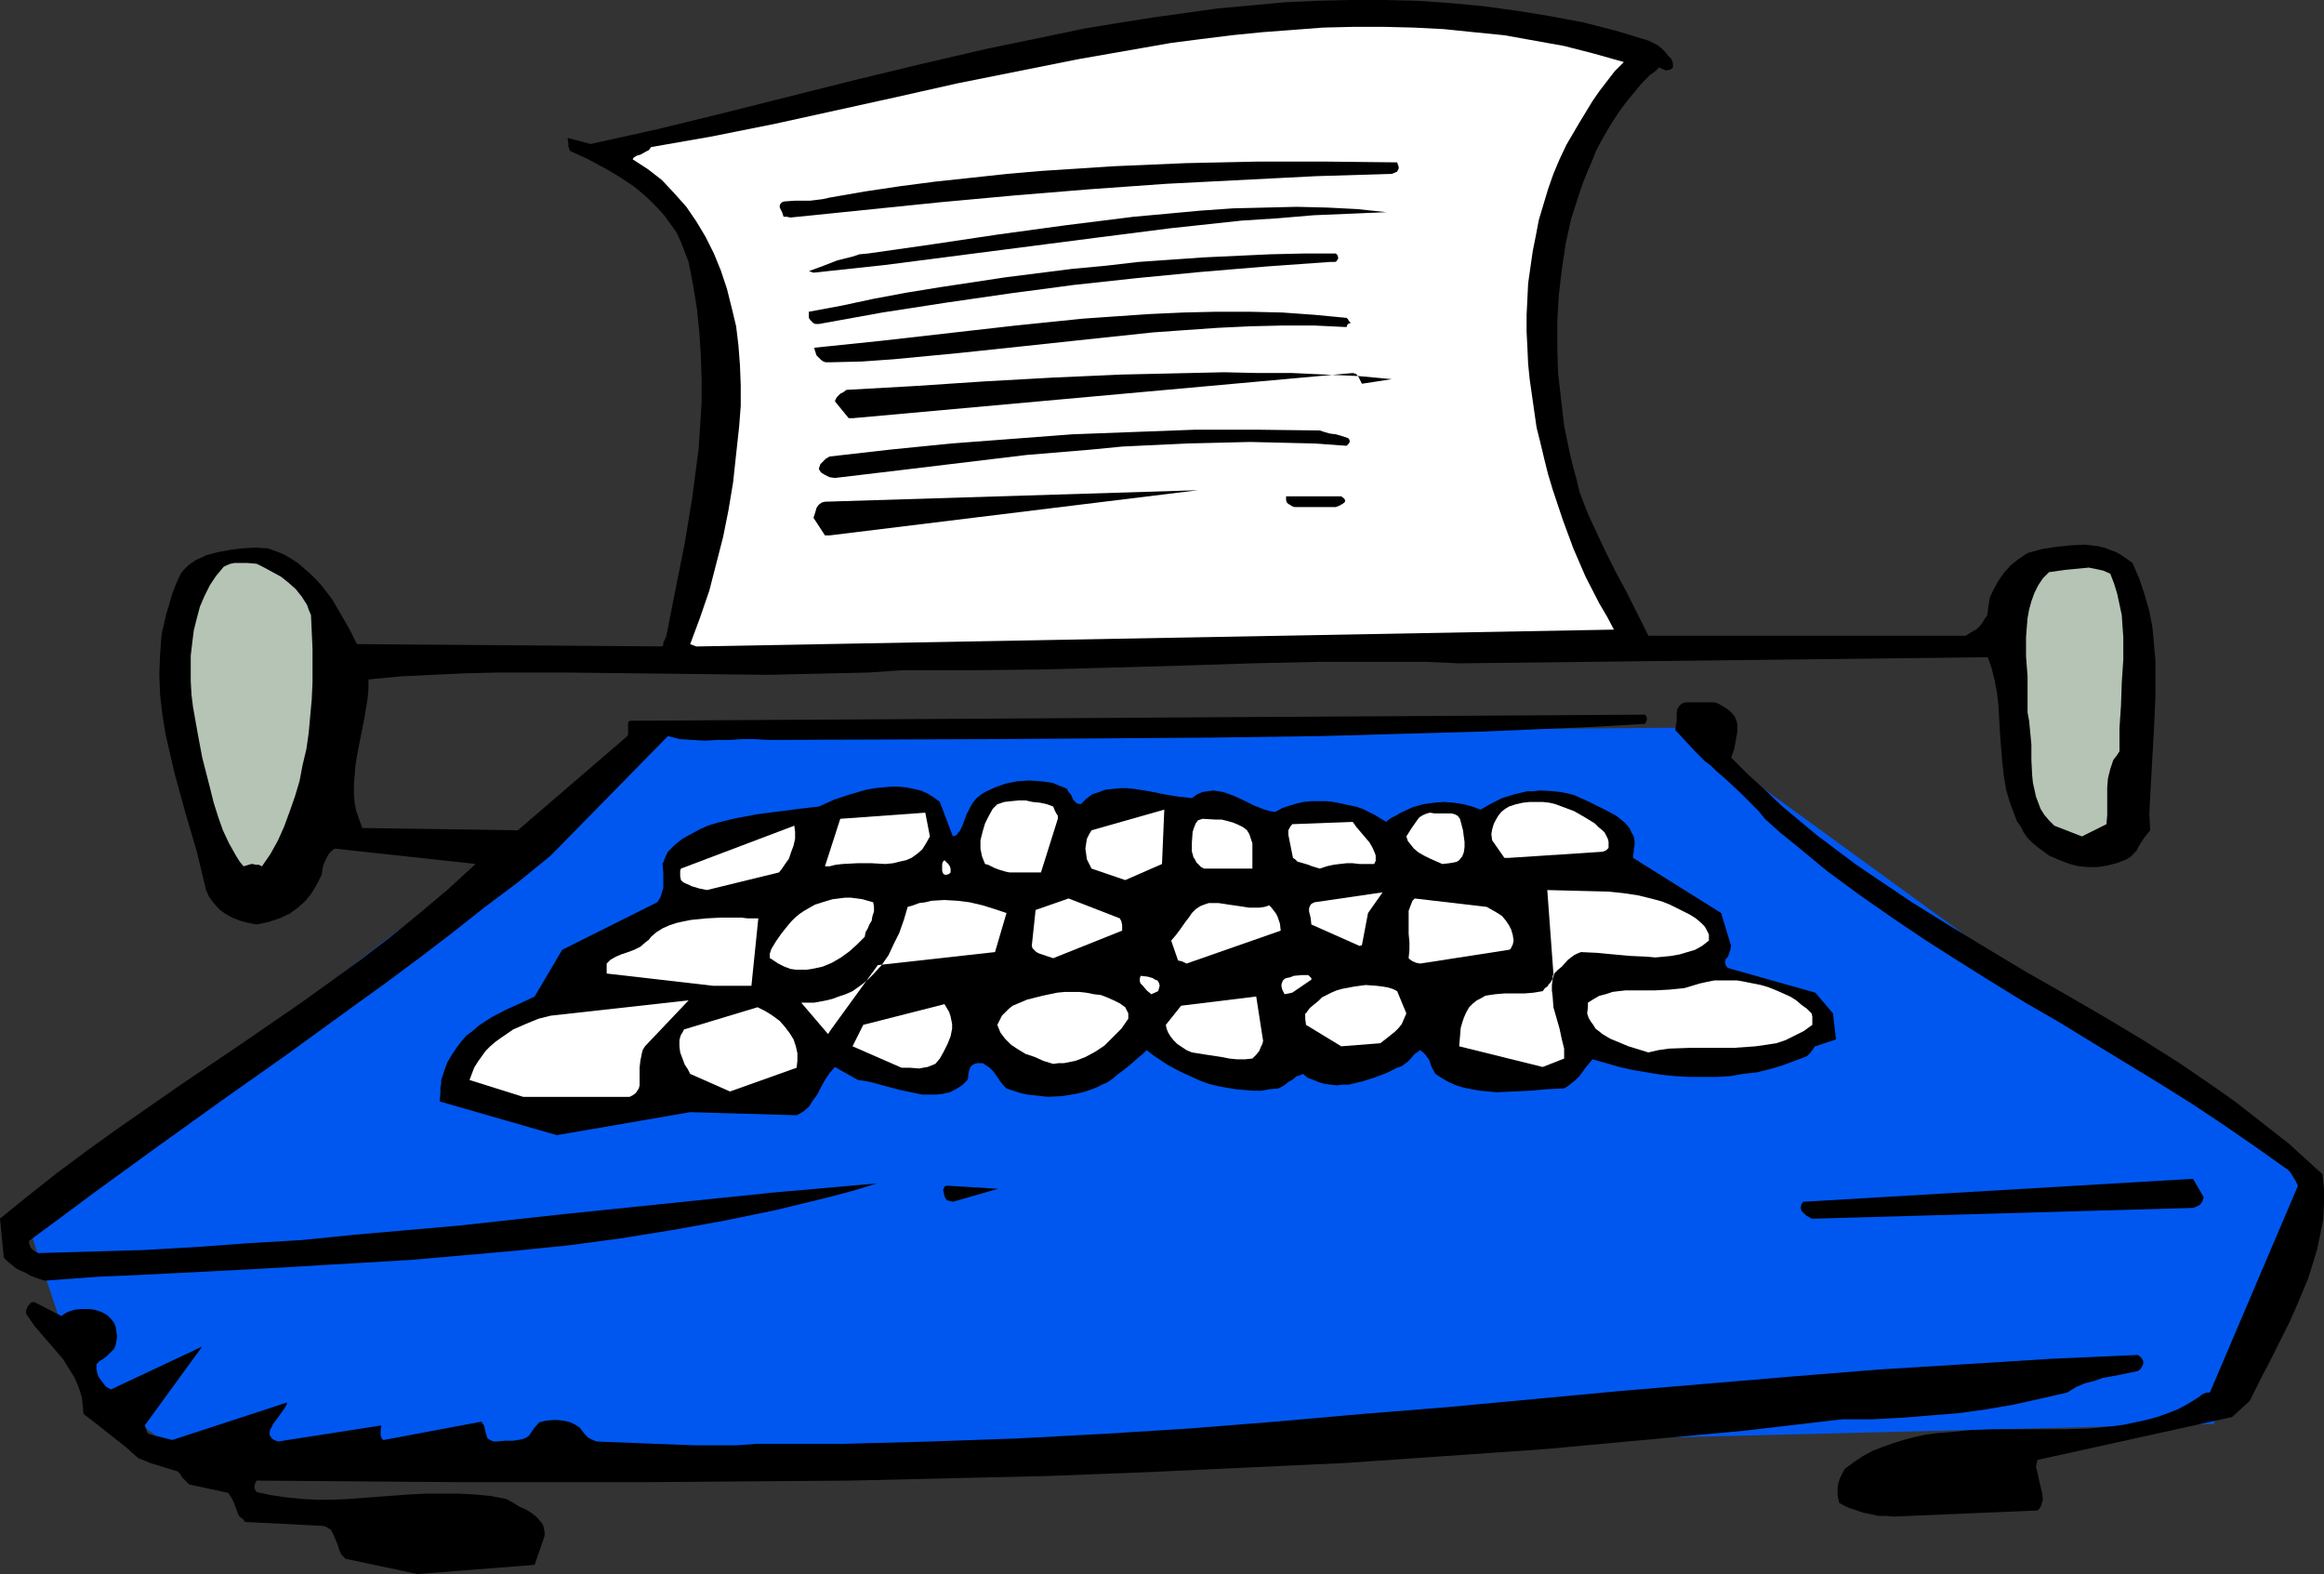
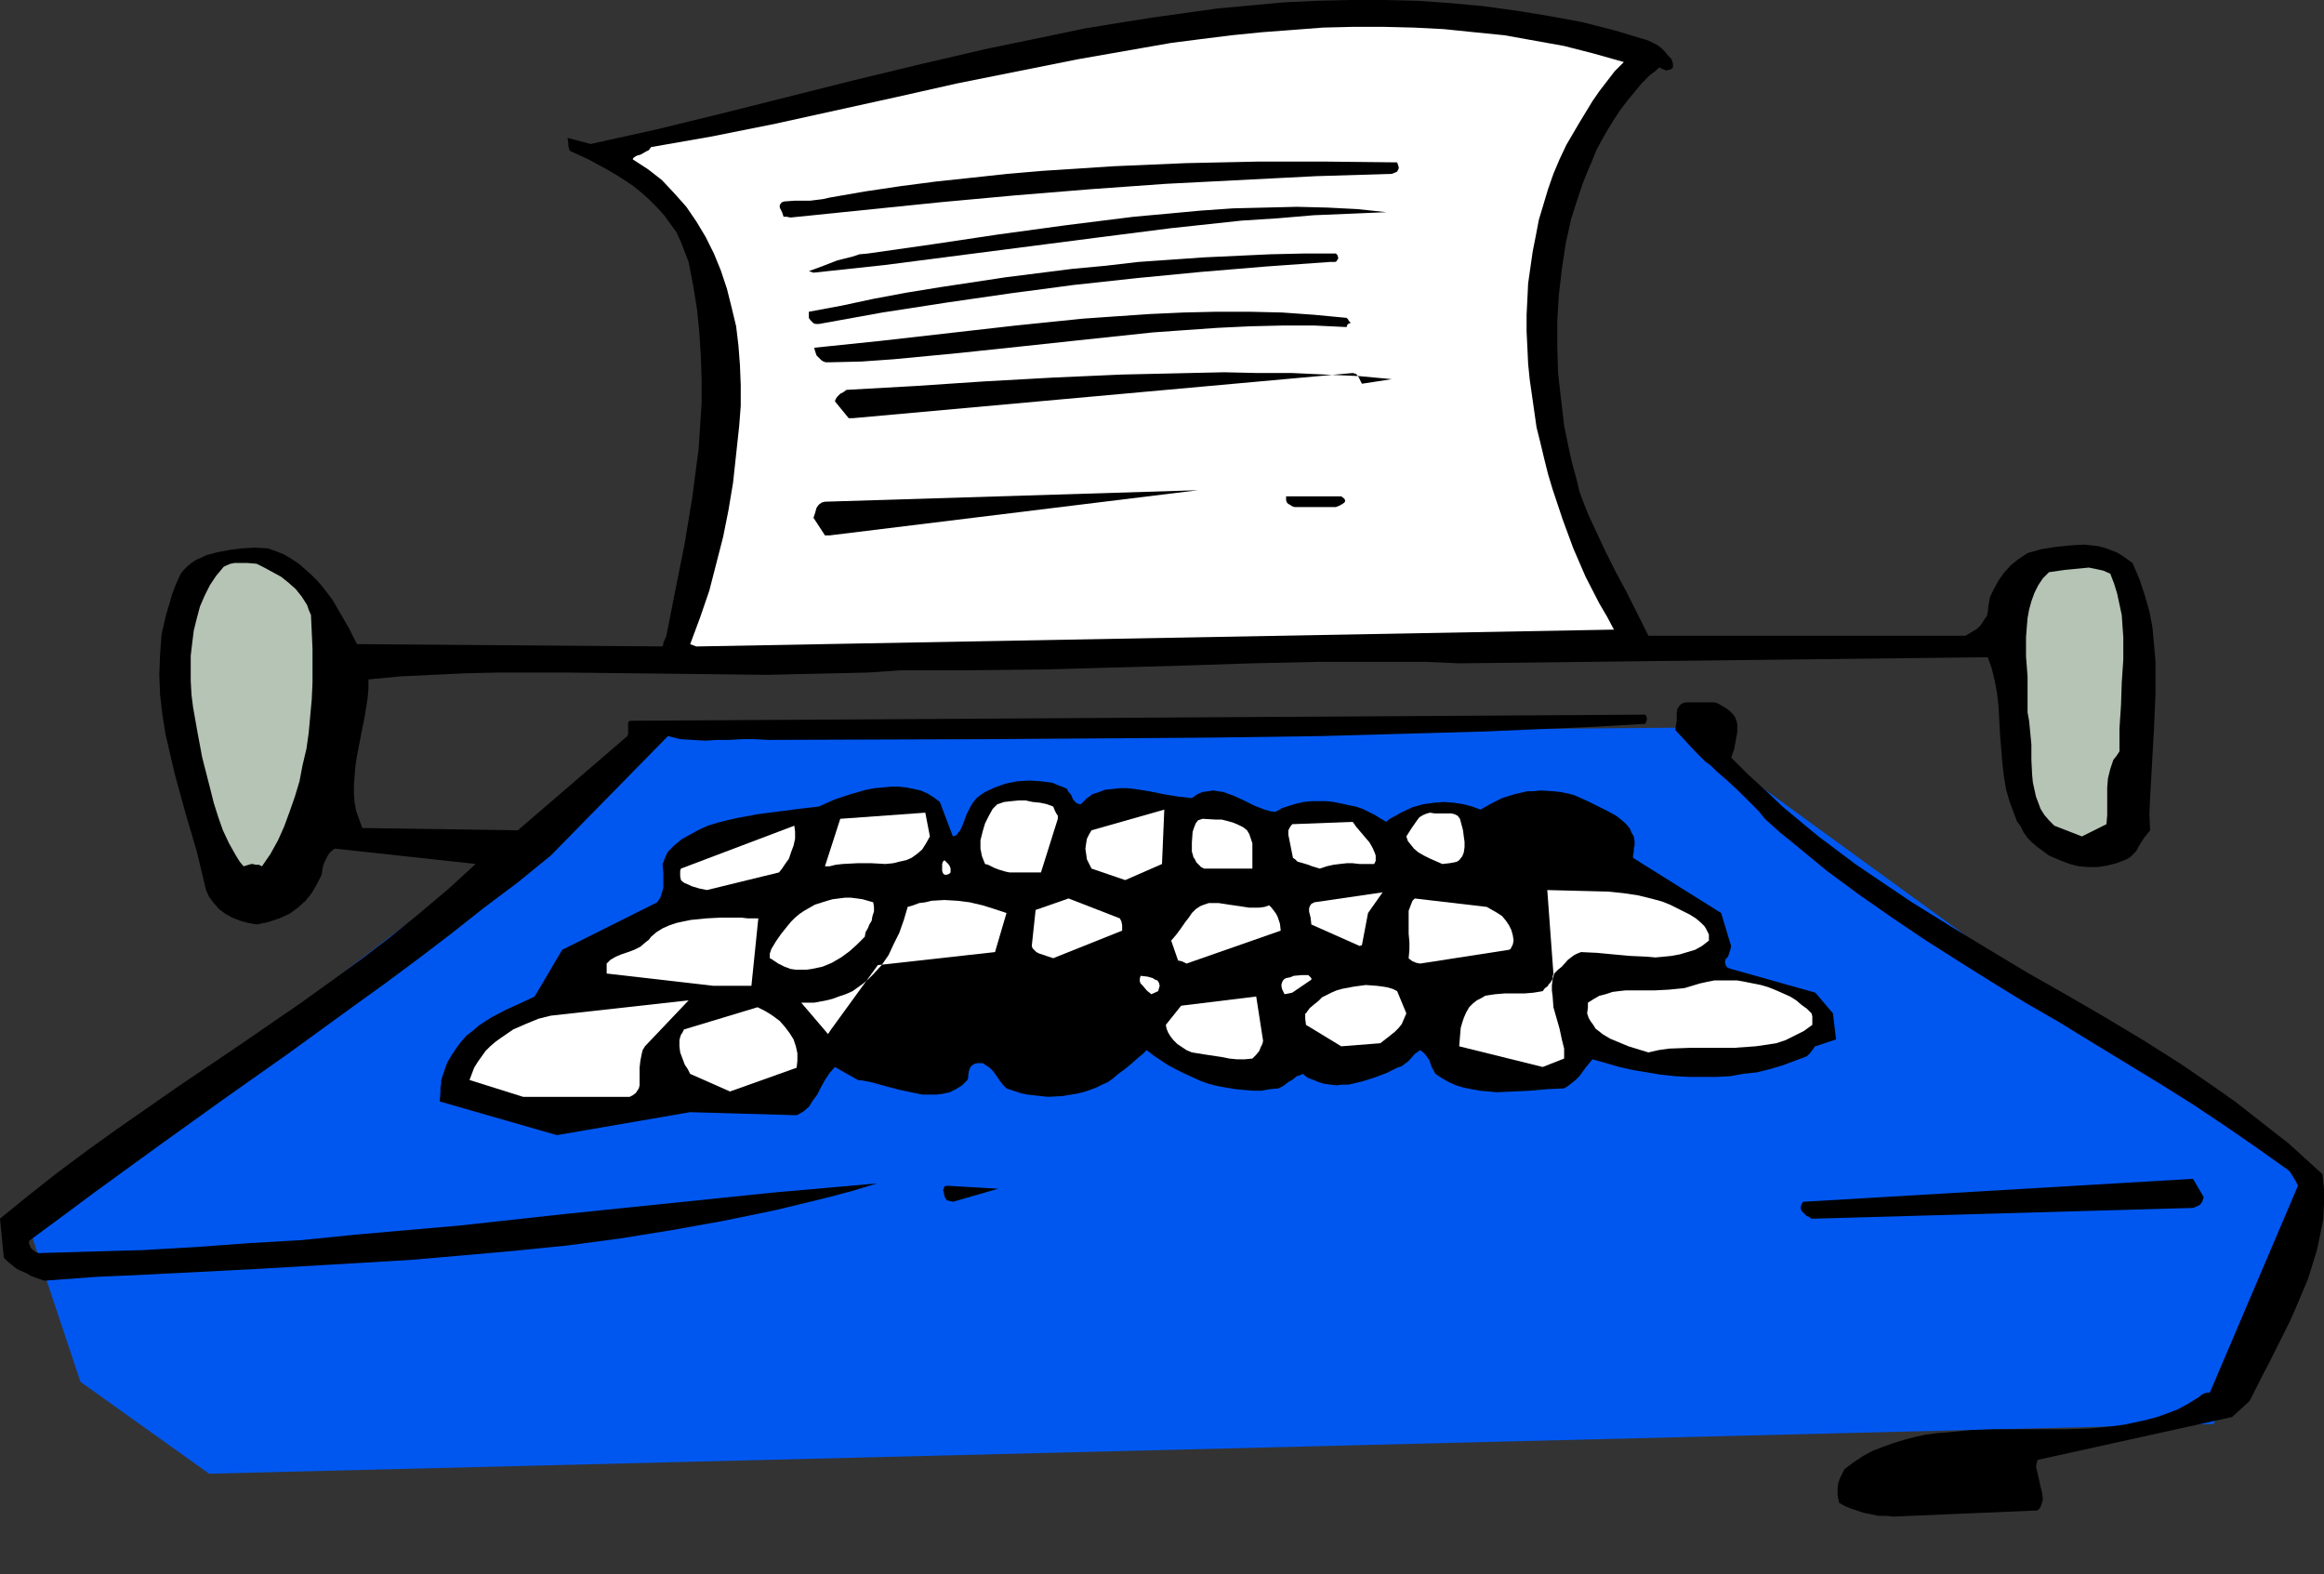
<svg xmlns="http://www.w3.org/2000/svg" xmlns:ns1="http://sodipodi.sourceforge.net/DTD/sodipodi-0.dtd" xmlns:ns2="http://www.inkscape.org/namespaces/inkscape" version="1.0" width="129.724mm" height="87.851mm" id="svg44" ns1:docname="Typewriter 03.wmf">
  <rect width="100%" height="100%" fill="#333333" stroke="none" />
  <ns1:namedview id="namedview44" pagecolor="#ffffff" bordercolor="#000000" borderopacity="0.25" ns2:showpageshadow="2" ns2:pageopacity="0.0" ns2:pagecheckerboard="0" ns2:deskcolor="#d1d1d1" ns2:document-units="mm" />
  <defs id="defs1">
    <pattern id="WMFhbasepattern" patternUnits="userSpaceOnUse" width="6" height="6" x="0" y="0" />
  </defs>
  <path style="fill:#0057f0;fill-opacity:1;fill-rule:evenodd;stroke:none" d="M 5.333,256.581 137.521,155.274 354.388,153.496 489.486,251.734 467.023,300.368 44.117,310.87 16.968,291.481 Z" id="path1" />
-   <path style="fill:#000000;fill-opacity:1;fill-rule:evenodd;stroke:none" d="m 88.072,332.036 24.725,-1.939 2.101,-6.14 v -0.808 l -0.162,-0.808 -0.162,-0.646 -0.323,-0.485 -0.97,-1.131 -0.97,-0.808 -1.293,-0.808 -1.454,-0.646 -1.293,-0.808 -1.454,-0.808 -3.394,-0.646 -3.394,-0.323 -3.394,-0.162 h -3.232 -3.394 l -3.394,0.162 -6.626,0.485 -6.464,0.485 -3.394,0.162 h -3.232 l -3.232,-0.162 -3.232,-0.323 -3.232,-0.485 -3.07,-0.646 -0.323,-0.485 -0.162,-0.646 0.162,-0.646 0.323,-0.646 41.693,0.323 h 41.693 l 20.846,-0.162 21.008,-0.162 20.846,-0.485 20.846,-0.485 21.008,-0.808 20.846,-0.969 21.008,-0.969 20.846,-1.454 21.008,-1.454 21.008,-1.939 21.008,-1.939 20.846,-2.424 h 6.302 l 6.141,-0.323 5.979,-0.485 6.141,-0.485 5.818,-0.808 5.656,-0.969 5.818,-1.293 5.656,-1.293 1.778,-1.131 1.939,-0.808 1.939,-0.485 1.778,-0.646 1.778,-0.323 1.778,-0.323 3.878,-0.808 v 0 l 0.485,-0.323 0.323,-0.485 0.323,-0.646 v -0.646 l -0.323,-0.646 -0.323,-0.323 -0.485,-0.323 -18.261,0.808 -18.099,1.131 -18.261,1.131 -18.099,1.454 -36.36,3.07 -36.36,3.393 -18.099,1.454 -18.261,1.616 -18.261,1.454 -18.099,1.131 -18.261,0.969 -18.261,0.646 -18.261,0.485 h -9.05 -9.211 l -4.525,0.323 h -4.363 -4.202 l -4.202,-0.162 -8.403,-0.323 -8.242,-0.323 -0.808,-0.323 -0.97,-0.485 -0.646,-0.646 -0.646,-0.808 -0.485,-0.646 -0.97,-0.646 -0.97,-0.485 -1.293,-0.323 -1.293,-0.162 h -1.293 l -1.454,0.162 -1.293,0.323 -1.131,1.293 -0.97,1.454 -0.646,0.485 -0.808,0.323 -0.97,0.162 -0.97,0.162 h -1.778 l -1.778,0.162 h -0.485 l -0.485,-0.162 -0.646,-0.323 -0.323,-0.323 -0.162,-0.646 -0.162,-0.485 -0.162,-0.808 -0.162,-0.646 -0.485,-0.646 v -0.162 l -20.685,3.878 -0.323,-0.162 -0.162,-0.323 -0.162,-0.485 v -0.323 -0.969 l 0.162,-0.808 -21.816,3.393 -0.808,-0.323 -0.485,-0.323 -0.323,-0.485 -0.162,-0.323 v -0.485 l 0.162,-0.646 0.323,-0.485 0.162,-0.485 0.97,-1.293 0.808,-1.131 0.808,-1.131 0.323,-0.646 0.162,-0.485 -24.24,7.917 -4.525,-1.131 -0.485,-0.162 -0.323,-0.323 -0.162,-0.646 -0.323,-0.808 12.12,-16.642 -19.23,9.048 -0.646,-0.323 -0.485,-0.323 -0.485,-0.646 -0.485,-0.646 -0.485,-0.646 -0.323,-0.808 -0.162,-0.969 v -0.969 l 0.646,-0.646 0.808,-0.485 0.808,-0.646 0.808,-0.808 0.646,-0.646 0.323,-0.808 0.162,-0.808 0.162,-0.969 -0.162,-0.969 -0.162,-1.131 -0.323,-0.808 -0.646,-0.808 -0.323,-0.323 -0.485,-0.485 -1.131,-0.646 -1.454,-0.485 -1.293,-0.162 h -1.616 l -1.454,0.162 -1.454,0.485 -1.293,0.808 -5.656,-2.908 H 6.787 l -0.323,0.162 -0.646,0.808 -0.323,0.808 v 0.323 0.323 l 1.778,2.585 1.939,2.262 2.101,2.424 1.939,2.262 1.616,2.585 0.808,1.293 0.646,1.454 0.485,1.293 0.485,1.616 0.162,1.616 0.162,1.777 0.646,0.485 0.646,0.485 1.454,1.131 3.07,2.424 3.07,2.424 1.454,1.293 1.293,1.131 1.293,0.485 1.131,0.485 1.131,0.323 0.97,0.323 3.717,1.131 0.485,0.485 0.485,0.808 0.646,0.646 0.808,0.808 8.242,1.777 v 0 l 0.323,0.485 0.323,0.485 0.485,0.969 0.485,1.293 0.485,1.293 0.162,0.323 0.323,0.323 0.485,0.323 0.485,0.646 16.322,0.808 0.646,0.162 0.323,0.162 0.485,0.323 0.323,0.162 0.485,0.969 0.485,1.131 0.485,1.131 0.323,1.131 0.485,0.969 0.808,0.808 z" id="path2" />
  <path style="fill:#000000;fill-opacity:1;fill-rule:evenodd;stroke:none" d="m 399.475,319.918 30.381,-1.293 0.485,-0.485 0.323,-0.646 0.162,-0.646 0.162,-0.485 -0.162,-1.454 -0.323,-1.293 -0.323,-1.454 -0.323,-1.454 -0.323,-1.293 0.162,-0.808 0.162,-0.646 41.046,-9.048 3.717,-3.393 1.293,-2.585 1.293,-2.585 1.454,-2.747 1.454,-2.908 2.909,-5.817 1.293,-2.908 1.293,-3.07 1.293,-3.07 0.97,-3.07 0.97,-3.232 0.646,-3.07 0.646,-3.231 0.162,-3.232 v -3.07 l -0.323,-3.231 -3.555,-3.232 -3.555,-3.232 -3.717,-2.908 -3.717,-2.908 -3.717,-2.908 -3.878,-2.747 -7.757,-5.332 -7.918,-5.009 -8.08,-4.847 -8.08,-4.686 -8.242,-4.686 -8.08,-4.847 -8.242,-5.009 -8.08,-5.009 -7.918,-5.332 -4.04,-2.747 -3.878,-2.908 -3.878,-2.908 -3.717,-3.07 -3.878,-3.232 -3.555,-3.393 -3.717,-3.393 -3.555,-3.555 0.646,-1.777 0.323,-1.777 0.323,-1.777 v -1.777 l -0.162,-0.646 -0.323,-0.808 -0.485,-0.646 -0.646,-0.646 -0.646,-0.485 -0.808,-0.485 -0.808,-0.485 -0.808,-0.323 h -5.818 -0.485 l -0.485,0.162 -0.323,0.162 -0.323,0.323 -0.485,0.646 -0.162,0.808 v 1.777 l -0.162,0.969 -0.162,0.969 2.101,2.262 2.101,2.262 2.101,2.1 1.293,0.969 1.131,1.131 2.424,2.1 2.586,2.424 2.586,2.585 1.293,1.293 1.293,1.616 3.232,2.908 3.394,2.747 6.464,5.332 6.787,5.009 6.949,4.847 6.949,4.686 7.11,4.524 6.949,4.363 7.11,4.363 7.272,4.201 7.11,4.363 14.059,8.563 6.949,4.363 6.787,4.524 6.787,4.686 6.626,4.686 0.485,0.646 0.485,0.808 0.485,0.808 0.485,0.969 -18.584,43.625 h -0.485 l -0.646,0.162 -0.646,0.323 -0.323,0.323 -0.485,0.323 -2.101,1.293 -2.101,1.131 -2.101,0.808 -2.262,0.808 -2.424,0.646 -2.262,0.485 -2.262,0.485 -2.424,0.323 -4.848,0.485 -5.01,0.162 h -10.019 -5.01 l -5.01,0.162 -4.848,0.485 -2.262,0.162 -2.424,0.323 -2.262,0.485 -2.424,0.646 -2.101,0.646 -2.262,0.808 -2.101,0.808 -2.101,1.131 -1.939,1.293 -1.939,1.454 -0.485,0.969 -0.485,0.969 -0.323,0.969 -0.162,0.969 v 0.808 0.808 l 0.162,0.808 0.162,0.808 1.131,0.646 1.131,0.485 1.454,0.485 1.454,0.485 1.616,0.323 1.454,0.323 h 1.616 z" id="path3" />
  <path style="fill:#000000;fill-opacity:1;fill-rule:evenodd;stroke:none" d="m 9.373,270.153 10.989,-0.808 10.827,-0.485 22.139,-1.131 22.139,-1.293 10.989,-0.646 11.15,-0.969 10.989,-0.969 11.15,-1.131 10.989,-1.454 10.989,-1.777 10.827,-1.939 5.494,-1.131 5.494,-1.131 5.333,-1.293 5.333,-1.293 5.494,-1.454 5.333,-1.616 -21.978,1.939 -21.978,2.262 -21.978,2.262 -22.139,2.424 -22.139,1.939 -11.15,1.131 -11.15,0.646 -10.989,0.808 -11.15,0.646 -11.15,0.323 -11.15,0.323 -0.646,-0.323 -0.646,-0.485 -0.323,-0.323 -0.162,-0.485 -0.162,-0.323 v -0.646 l 6.787,-5.009 6.949,-5.17 13.574,-9.856 13.736,-9.856 13.736,-9.694 13.574,-9.856 6.949,-5.009 6.949,-5.17 6.787,-5.17 6.949,-5.494 7.11,-5.332 6.949,-5.655 24.725,-25.206 2.586,0.646 2.586,0.162 2.586,0.162 2.747,-0.162 h 2.424 l 2.747,-0.162 h 2.586 l 2.747,0.162 46.702,-0.162 23.432,-0.162 23.27,-0.162 23.27,-0.323 23.109,-0.646 11.474,-0.323 11.312,-0.485 11.474,-0.485 11.15,-0.646 0.162,-0.485 0.162,-0.323 v -0.485 l -0.323,-0.646 -214.281,1.293 -0.323,0.323 v 0.323 0.808 0.808 0.485 l -0.162,0.485 -23.109,19.874 -32.805,-0.485 -0.646,-1.777 -0.646,-1.777 -0.323,-1.777 -0.162,-1.777 v -1.939 l 0.162,-2.1 0.162,-1.939 0.323,-2.1 0.808,-4.201 0.808,-4.039 0.646,-4.039 0.162,-1.939 v -1.939 l 6.787,-0.646 6.787,-0.323 6.949,-0.323 6.949,-0.162 h 14.059 l 14.221,0.162 14.221,0.162 14.221,0.162 7.11,-0.162 7.11,-0.162 7.11,-0.162 6.949,-0.485 h 7.434 7.595 l 14.867,-0.162 29.25,-0.808 14.706,-0.485 14.544,-0.323 h 14.544 7.434 l 7.272,0.323 111.504,-1.293 0.808,2.262 0.646,2.585 0.485,2.585 0.323,2.747 0.323,5.978 0.485,5.978 0.323,2.908 0.485,2.908 0.808,2.747 0.97,2.585 0.485,1.293 0.808,1.131 0.646,1.293 0.808,1.131 0.97,0.969 1.131,0.969 1.131,0.808 1.293,0.969 2.262,0.969 2.101,0.808 1.939,0.485 1.939,0.162 h 2.101 l 1.939,-0.323 1.939,-0.485 2.101,-0.808 0.808,-0.485 0.646,-0.646 0.646,-0.646 0.485,-0.969 1.131,-1.777 1.293,-1.616 -0.162,-3.555 0.162,-3.393 0.808,-14.38 0.323,-7.271 v -3.555 -3.555 l -0.323,-3.555 -0.323,-3.555 -0.646,-3.393 -0.97,-3.393 -1.131,-3.393 -1.454,-3.393 -1.131,-0.808 -1.131,-0.808 -1.131,-0.646 -1.293,-0.485 -1.293,-0.485 -1.293,-0.323 -1.454,-0.162 -1.454,-0.162 -2.909,0.162 -3.07,0.323 -3.07,0.485 -2.909,0.808 -1.939,1.293 -1.616,1.293 -1.454,1.616 -1.131,1.616 -0.97,1.777 -0.808,1.616 -0.323,1.777 -0.162,1.454 -0.162,0.808 -0.485,0.646 -0.485,0.808 -0.485,0.646 -0.646,0.646 -0.808,0.485 -0.808,0.485 -0.808,0.485 h -66.902 l -2.262,-4.524 -2.262,-4.524 -2.424,-4.524 -2.262,-4.524 -2.262,-4.847 -1.131,-2.424 -0.97,-2.424 -0.97,-2.585 -0.646,-2.747 -0.808,-2.908 -0.646,-2.747 -1.131,-5.494 -0.646,-5.494 -0.646,-5.655 -0.162,-5.494 v -5.494 l 0.323,-5.494 0.646,-5.494 0.808,-5.332 1.131,-5.17 1.616,-5.009 0.808,-2.424 0.97,-2.424 0.97,-2.262 0.97,-2.424 1.131,-2.1 1.293,-2.262 1.293,-2.1 1.293,-1.939 1.454,-1.939 1.616,-1.939 1.454,-1.777 1.778,-1.777 1.293,-0.969 0.485,-0.485 v 0 l 0.162,-0.162 0.646,0.323 0.808,0.323 0.808,-0.162 0.323,-0.162 0.323,-0.323 v -0.808 l -0.323,-0.969 -0.646,-0.646 -0.646,-0.808 -0.808,-0.808 -0.808,-0.646 -0.97,-0.485 -0.97,-0.485 -6.949,-2.1 -6.949,-1.777 -6.949,-1.293 -6.949,-1.131 -7.11,-0.969 -6.949,-0.646 L 298.96,0.162 292.011,0 h -7.11 l -6.949,0.162 -6.949,0.323 -6.949,0.646 -7.11,0.646 -6.949,0.969 -6.949,0.969 -7.11,1.131 -6.949,1.131 -6.949,1.454 -14.059,2.908 -13.898,3.231 -14.059,3.393 -27.634,6.948 -13.898,3.393 -13.898,3.07 -4.848,-1.293 0.162,1.131 v 0.646 l 0.323,0.969 3.878,1.777 3.878,2.1 1.939,1.131 1.778,1.131 1.939,1.293 1.778,1.454 1.616,1.454 1.616,1.616 1.454,1.616 1.293,1.777 1.293,1.777 0.97,2.1 0.808,2.1 0.808,2.1 0.97,5.009 0.808,5.009 0.485,4.847 0.323,5.009 0.162,5.009 v 4.847 l -0.323,5.009 -0.323,4.847 -0.646,4.847 -0.646,5.009 -1.616,9.856 -1.939,9.694 -1.939,9.856 -0.323,0.808 -0.323,0.646 v 0.485 l -0.162,0.162 v 0.162 l -64.478,-0.485 -1.616,-3.232 -1.778,-3.07 -1.778,-3.07 -2.101,-2.747 -1.131,-1.293 -1.293,-1.293 -1.293,-1.131 -1.293,-1.131 -1.454,-0.969 -1.616,-0.969 -1.616,-0.646 -1.778,-0.646 -2.747,-0.162 -2.747,0.162 -2.586,0.323 -2.586,0.485 -2.424,0.646 -0.97,0.485 -1.131,0.485 -0.97,0.646 -0.808,0.646 -0.808,0.808 -0.646,0.808 -0.97,2.1 -0.808,2.1 -0.646,2.262 -0.646,2.1 -0.485,2.1 -0.485,2.1 -0.162,2.1 -0.162,2.262 -0.162,4.201 0.162,4.201 0.485,4.201 0.646,4.039 0.97,4.201 0.97,4.201 2.262,8.24 2.424,8.24 0.97,4.039 0.97,4.039 0.646,1.454 0.97,1.293 1.131,1.293 1.293,0.969 1.454,0.808 1.616,0.646 1.778,0.485 1.778,0.323 2.424,-0.485 2.424,-0.808 2.101,-0.969 1.778,-1.293 1.616,-1.454 1.293,-1.616 1.131,-1.939 0.97,-1.939 0.162,-1.131 0.162,-0.808 0.323,-0.808 0.323,-0.646 0.323,-0.646 0.323,-0.485 0.485,-0.485 0.646,-0.485 29.734,3.232 -5.818,5.332 -6.141,5.17 -6.141,5.009 -6.141,4.686 -6.464,4.686 -6.302,4.524 -12.928,8.887 -6.464,4.363 -6.464,4.363 -12.766,8.887 -6.302,4.524 -6.302,4.686 -6.141,4.847 L 0,257.066 l 0.808,8.24 0.808,0.808 0.808,0.646 0.97,0.808 0.97,0.485 1.131,0.485 1.131,0.646 1.293,0.485 z" id="path4" />
  <path style="fill:#000000;fill-opacity:1;fill-rule:evenodd;stroke:none" d="m 382.992,257.066 79.669,-2.262 0.808,-0.323 0.646,-0.323 0.485,-0.646 0.162,-0.485 0.162,-0.485 -2.262,-3.878 -82.254,4.847 v 0 l -0.323,0.485 -0.162,0.485 v 0.485 l 0.162,0.485 0.485,0.485 0.485,0.485 0.646,0.323 0.485,0.323 z" id="path5" />
  <path style="fill:#000000;fill-opacity:1;fill-rule:evenodd;stroke:none" d="m 201.03,253.511 9.534,-2.747 -10.827,-0.646 -0.485,0.162 -0.162,0.485 -0.162,0.323 0.162,0.323 0.162,0.969 0.485,0.808 z" id="path6" />
  <path style="fill:#000000;fill-opacity:1;fill-rule:evenodd;stroke:none" d="m 117.483,239.454 28.118,-4.847 22.462,0.646 0.646,-0.323 0.808,-0.485 1.131,-0.969 0.808,-1.293 0.97,-1.293 0.808,-1.616 0.808,-1.454 0.97,-1.454 1.131,-1.293 4.848,2.747 1.293,0.162 1.616,0.323 2.909,0.808 3.07,0.808 3.07,0.646 1.616,0.323 h 1.454 1.616 l 1.293,-0.162 1.454,-0.323 1.293,-0.646 1.293,-0.808 1.131,-1.131 0.162,-0.485 v -0.485 l 0.162,-0.969 0.323,-0.808 0.323,-0.323 0.485,-0.323 0.646,-0.162 h 0.646 0.485 l 0.485,0.323 0.97,0.646 0.808,0.808 1.454,2.1 0.646,0.808 0.646,0.646 1.454,0.485 1.454,0.485 1.454,0.323 1.454,0.162 2.909,0.323 3.07,-0.162 2.909,-0.485 1.454,-0.323 1.454,-0.485 1.293,-0.485 1.293,-0.646 1.131,-0.485 1.131,-0.808 1.131,-0.969 1.131,-0.808 0.808,-0.646 0.97,-0.808 1.454,-1.293 0.808,-0.646 0.808,-0.808 1.454,1.131 1.454,0.969 1.454,0.969 1.778,0.969 1.616,0.808 1.778,0.808 1.778,0.808 1.778,0.646 1.939,0.485 1.778,0.323 1.939,0.323 1.778,0.162 1.939,0.162 h 1.778 l 1.778,-0.323 1.778,-0.162 0.97,-0.485 0.646,-0.485 0.646,-0.485 0.646,-0.323 0.97,-0.808 0.646,-0.162 0.646,-0.323 0.97,0.808 1.293,0.485 1.131,0.485 1.131,0.323 1.293,0.162 1.293,0.162 1.293,-0.162 h 1.293 l 2.747,-0.646 2.586,-0.808 2.586,-0.969 2.262,-1.131 0.97,-0.323 0.646,-0.485 0.646,-0.485 0.485,-0.485 0.97,-1.131 0.485,-0.323 0.646,-0.485 0.646,0.485 0.485,0.485 0.808,1.131 0.485,1.454 0.808,1.454 1.454,0.969 1.454,0.808 1.454,0.646 1.616,0.485 1.616,0.323 1.778,0.323 1.778,0.162 1.778,0.162 3.555,-0.162 3.555,-0.162 3.555,-0.323 3.555,-0.162 0.808,-0.485 0.808,-0.646 0.808,-0.646 0.808,-0.808 1.293,-1.777 1.454,-1.777 2.909,0.808 2.747,0.808 2.909,0.646 2.909,0.485 2.909,0.485 3.07,0.323 2.909,0.162 h 2.909 2.909 l 2.909,-0.162 2.747,-0.485 2.909,-0.323 2.586,-0.646 2.747,-0.808 2.586,-0.969 2.586,-0.969 0.646,-0.646 0.485,-0.646 0.485,-0.646 v -0.162 h 0.162 l 4.363,-1.454 -0.646,-5.494 -3.717,-4.363 -17.776,-5.009 -0.485,-0.162 -0.323,-0.162 -0.162,-0.162 -0.162,-0.323 -0.162,-0.646 0.162,-0.646 0.485,-0.485 0.485,-1.454 0.162,-0.808 -2.101,-6.948 -18.584,-11.633 v -0.485 l 0.162,-0.808 v -0.646 l 0.162,-0.646 v -0.969 l -0.162,-0.969 -0.485,-0.808 -0.323,-0.808 -0.646,-0.808 -0.646,-0.646 -1.616,-1.293 -1.778,-0.969 -3.878,-1.939 -1.778,-0.808 -1.454,-0.646 -1.293,-0.323 -1.616,-0.323 -1.454,-0.162 -2.747,-0.162 -1.454,0.162 h -1.293 l -2.747,0.646 -2.586,0.808 -2.262,1.131 -2.262,1.293 -1.778,-0.646 -1.778,-0.485 -2.101,-0.323 -2.101,-0.162 -2.101,0.162 -2.262,0.323 -2.262,0.646 -2.101,0.969 -0.646,0.323 -0.485,0.323 -0.97,0.485 -0.808,0.485 -0.485,0.485 -1.131,-0.646 -1.293,-0.808 -1.293,-0.646 -1.293,-0.646 -1.454,-0.485 -1.616,-0.323 -1.454,-0.323 -1.616,-0.323 -1.454,-0.162 h -1.616 -1.616 l -1.616,0.162 -1.454,0.323 -1.616,0.485 -1.454,0.485 -1.454,0.808 -1.131,-0.162 -1.131,-0.323 -2.101,-0.808 -2.262,-1.131 -2.101,-0.969 -2.262,-0.808 -1.131,-0.162 -0.97,-0.162 -1.131,0.162 -1.131,0.162 -1.131,0.485 -1.131,0.808 -1.293,-0.162 -1.616,-0.162 -2.909,-0.485 -1.616,-0.323 -1.616,-0.323 -3.07,-0.485 -1.616,-0.162 h -1.454 l -1.454,0.162 -1.616,0.162 -1.293,0.485 -1.454,0.485 -1.293,0.969 -1.131,1.131 -0.808,-0.162 -0.323,-0.323 -0.485,-0.485 -0.485,-1.131 -0.485,-0.485 -0.323,-0.646 -0.646,-0.323 -1.293,-0.485 -1.131,-0.485 -1.131,-0.162 -1.293,-0.162 -2.424,-0.162 -2.586,0.162 -2.424,0.485 -2.262,0.808 -2.101,0.969 -0.97,0.646 -0.808,0.646 -0.808,0.969 -0.646,1.131 -0.646,1.293 -0.485,1.293 -0.485,1.293 -0.485,0.969 -0.323,0.323 -0.323,0.485 -0.323,0.162 -0.485,0.162 -2.747,-7.271 -1.293,-0.969 -1.293,-0.808 -1.454,-0.646 -1.454,-0.323 -1.616,-0.323 -1.616,-0.162 h -1.616 l -1.616,0.162 -1.778,0.162 -1.778,0.323 -3.394,0.969 -3.394,1.131 -3.232,1.454 -4.202,0.485 -8.726,1.131 -4.363,0.808 -2.101,0.485 -1.939,0.485 -2.101,0.646 -1.778,0.808 -1.778,0.969 -1.778,0.969 -1.616,1.293 -1.454,1.454 -0.485,0.969 -0.323,0.808 -0.162,0.485 -0.162,0.162 v 0.162 l 0.162,1.939 v 2.1 0.969 l -0.323,1.131 -0.323,0.969 -0.646,0.969 -20.038,10.018 -5.818,9.856 -3.07,1.454 -2.909,1.293 -3.07,1.616 -1.293,0.808 -1.454,0.969 -1.293,1.131 -1.293,0.969 -1.131,1.293 -0.97,1.293 -0.97,1.454 -0.97,1.616 -0.646,1.777 -0.646,1.939 v 0.808 l -0.162,0.646 v 1.131 l -0.162,2.1 v -0.162 z" id="path7" />
  <path style="fill:#ffffff;fill-opacity:1;fill-rule:evenodd;stroke:none" d="m 110.373,231.375 h 22.462 l 0.646,-0.323 0.646,-0.485 0.323,-0.485 0.323,-0.485 0.162,-0.646 v -0.646 -3.07 l 0.162,-1.454 0.323,-1.616 0.162,-0.646 0.485,-0.808 9.211,-9.694 -29.088,3.232 -2.586,0.646 -2.747,1.131 -2.586,1.131 -2.586,1.777 -1.131,0.808 -1.131,0.969 -0.97,0.969 -0.808,1.131 -0.808,1.131 -0.808,1.293 -0.485,1.293 -0.485,1.293 z" id="path8" />
  <path style="fill:#ffffff;fill-opacity:1;fill-rule:evenodd;stroke:none" d="m 154.005,230.244 14.059,-5.009 0.162,-1.454 v -1.616 l -0.323,-1.454 -0.485,-1.454 -0.808,-1.293 -0.97,-1.293 -1.131,-1.293 -1.293,-0.969 -0.97,-0.646 -0.808,-0.485 -1.616,-0.808 -15.514,4.686 -0.323,0.646 -0.323,0.485 -0.162,0.485 -0.162,0.646 v 1.293 l 0.162,1.293 0.485,1.293 0.485,1.293 0.646,0.969 0.485,0.969 z" id="path9" />
-   <path style="fill:#ffffff;fill-opacity:1;fill-rule:evenodd;stroke:none" d="m 190.203,225.235 h 0.97 0.808 l 1.939,0.162 0.808,-0.162 0.97,-0.162 0.808,-0.323 0.808,-0.323 0.97,-1.131 0.808,-1.454 0.808,-1.616 0.646,-1.616 0.323,-1.616 v -0.969 l -0.162,-0.808 -0.162,-0.808 -0.323,-0.969 -0.485,-0.808 -0.485,-0.808 -17.13,4.363 -2.262,4.524 z" id="path10" />
  <path style="fill:#ffffff;fill-opacity:1;fill-rule:evenodd;stroke:none" d="m 325.462,225.074 4.525,-1.777 v -0.969 -1.131 l -0.485,-1.939 -0.485,-2.262 -0.323,-1.131 -0.323,-1.131 -0.646,-2.262 -0.162,-2.262 -0.162,-1.293 v -1.131 l 0.162,-1.131 0.323,-1.293 0.808,-0.808 0.808,-0.646 1.293,-1.454 0.646,-0.485 0.646,-0.485 0.646,-0.323 0.808,-0.323 3.394,0.162 3.394,0.323 3.555,0.323 3.555,0.162 1.778,0.162 1.778,-0.162 1.616,-0.162 1.778,-0.323 1.616,-0.485 1.616,-0.485 1.454,-0.808 1.454,-1.131 v -0.646 -0.646 l -0.323,-0.646 -0.323,-0.646 -0.323,-0.485 -0.646,-0.646 -1.131,-0.969 -1.293,-0.808 -1.616,-0.808 -1.293,-0.646 -1.293,-0.646 -1.616,-0.646 -1.778,-0.485 -3.232,-0.808 -3.232,-0.485 -3.232,-0.323 -6.464,-0.162 -6.302,-0.162 1.293,17.612 -0.162,0.646 v 0.485 l -0.485,0.808 -0.323,0.323 -0.323,0.485 -0.485,0.323 -0.485,0.646 -0.97,0.162 -0.97,0.162 -1.939,0.162 h -4.202 l -1.939,0.162 -1.131,0.162 -0.97,0.162 -0.808,0.485 -0.97,0.485 -0.808,0.646 -0.808,0.808 -0.646,1.131 -0.485,1.131 -0.323,0.969 -0.323,1.131 -0.162,1.939 -0.162,1.939 z" id="path11" />
-   <path style="fill:#ffffff;fill-opacity:1;fill-rule:evenodd;stroke:none" d="m 222.2,224.428 1.131,-0.162 h 1.131 l 2.424,-0.485 2.101,-0.808 2.101,-1.131 1.939,-1.293 1.778,-1.777 1.778,-1.777 1.454,-2.1 v -1.131 l -0.323,-0.646 -0.323,-0.646 -1.131,-0.808 -1.293,-0.646 -1.454,-0.646 -1.293,-0.485 -1.454,-0.162 -1.616,-0.323 -1.454,-0.162 h -1.454 -1.616 l -1.616,0.162 -3.07,0.646 -3.232,0.808 -3.07,1.293 -0.808,0.646 -0.485,0.485 -0.485,0.485 -0.485,0.485 -0.485,0.969 -0.485,0.969 0.323,0.808 0.323,0.808 0.485,0.646 0.485,0.646 1.293,1.293 1.454,0.969 1.616,0.969 1.939,0.646 1.778,0.808 z" id="path12" />
  <path style="fill:#ffffff;fill-opacity:1;fill-rule:evenodd;stroke:none" d="m 264.216,223.297 0.808,-0.808 0.646,-0.808 0.323,-0.808 0.323,-0.646 0.162,-0.646 -1.454,-9.371 -15.837,1.939 -3.232,4.039 0.162,0.808 0.323,0.808 0.485,0.808 0.646,0.808 0.808,0.808 0.97,0.646 0.97,0.646 1.131,0.485 3.07,0.485 3.232,0.485 1.616,0.323 1.616,0.162 h 1.616 z" id="path13" />
  <path style="fill:#ffffff;fill-opacity:1;fill-rule:evenodd;stroke:none" d="m 347.763,222.004 2.101,-0.485 2.262,-0.323 4.525,-0.162 h 4.686 4.525 l 2.262,-0.162 2.262,-0.162 2.262,-0.323 2.101,-0.323 1.939,-0.646 1.939,-0.969 1.939,-0.969 1.778,-1.293 v -1.131 -0.646 l -0.162,-0.646 -0.97,-0.969 -1.131,-0.808 -1.131,-0.969 -1.293,-0.808 -1.454,-0.646 -1.454,-0.646 -1.616,-0.646 -1.616,-0.485 -1.616,-0.323 -1.616,-0.323 -1.778,-0.323 h -1.616 -1.616 -1.616 l -1.616,0.323 -1.454,0.323 -1.616,0.485 -1.616,0.485 -1.616,0.162 -1.616,0.162 -3.07,0.162 h -3.232 -2.909 l -1.454,0.162 -1.293,0.162 -1.454,0.485 -1.293,0.323 -1.131,0.646 -1.293,0.808 v 0.485 0.485 l -0.162,1.293 0.323,0.969 0.485,0.808 0.485,0.646 0.485,0.808 0.646,0.485 0.808,0.646 1.616,0.969 1.939,0.808 1.939,0.808 z" id="path14" />
  <path style="fill:#ffffff;fill-opacity:1;fill-rule:evenodd;stroke:none" d="m 282.961,220.711 8.242,-0.646 1.454,-1.131 1.616,-1.293 0.808,-0.808 0.646,-0.808 0.485,-1.131 0.485,-1.131 -1.939,-4.686 -0.97,-0.485 -1.131,-0.323 -0.97,-0.162 -1.293,-0.162 -2.262,-0.162 -2.424,0.323 -2.586,0.485 -1.131,0.323 -1.131,0.485 -0.97,0.485 -0.97,0.485 -0.808,0.808 -0.808,0.646 -0.97,0.808 -0.485,0.646 -0.323,0.485 h -0.162 v 0 0.485 0.646 l 0.162,1.293 z" id="path15" />
  <path style="fill:#ffffff;fill-opacity:1;fill-rule:evenodd;stroke:none" d="m 175.336,217.157 9.858,-13.572 24.725,-2.747 2.424,-8.24 -2.424,-0.808 -2.586,-0.808 -2.747,-0.646 -2.586,-0.323 -2.747,-0.162 -2.747,0.162 -1.293,0.323 -1.293,0.162 -1.293,0.485 -1.131,0.323 -0.808,2.747 -0.97,2.747 -1.131,2.262 -1.131,2.424 -1.454,2.1 -1.778,1.939 -0.97,0.969 -1.131,0.969 -1.131,0.808 -1.131,0.808 -1.454,0.646 -1.454,0.485 -1.293,0.485 -1.293,0.323 -2.586,0.485 h -2.747 l 5.656,6.625 z" id="path16" />
  <path style="fill:#ffffff;fill-opacity:1;fill-rule:evenodd;stroke:none" d="m 244.339,209.078 0.323,-1.131 -0.162,-0.646 -0.323,-0.485 -0.485,-0.162 -0.485,-0.323 -1.131,-0.323 -1.454,-0.162 -0.162,0.646 v 0.485 l 0.162,0.485 0.485,0.485 0.808,0.969 0.97,0.808 z" id="path17" />
  <path style="fill:#ffffff;fill-opacity:1;fill-rule:evenodd;stroke:none" d="m 272.619,209.401 4.04,-2.747 v -0.323 l -0.162,-0.162 -0.485,-0.485 h -0.485 -0.808 l -1.778,0.162 -0.808,0.323 -0.808,0.162 -0.323,0.162 -0.323,0.323 -0.162,0.323 -0.162,0.485 v 0.485 l 0.162,0.646 0.485,0.969 z" id="path18" />
  <path style="fill:#ffffff;fill-opacity:1;fill-rule:evenodd;stroke:none" d="m 150.449,207.947 h 8.08 l 1.454,-14.219 h -1.131 -1.131 l -1.293,-0.162 h -1.293 -3.07 l -3.07,0.162 -3.232,0.323 -1.616,0.323 -1.454,0.323 -1.454,0.485 -1.454,0.646 -1.293,0.808 -1.131,0.969 -0.485,0.646 -0.646,0.485 -1.131,0.969 -1.293,0.646 -1.293,0.485 -1.454,0.485 -1.131,0.485 -1.131,0.646 -0.808,0.808 v 0.323 1.293 0.485 z" id="path19" />
  <path style="fill:#ffffff;fill-opacity:1;fill-rule:evenodd;stroke:none" d="m 166.771,204.392 1.131,0.162 h 1.293 0.97 l 1.131,-0.162 2.262,-0.485 1.939,-0.808 1.939,-1.131 1.778,-1.293 1.616,-1.454 1.616,-1.616 0.162,-0.969 0.485,-0.808 0.323,-0.808 0.485,-0.808 0.162,-0.969 0.323,-0.969 v -0.969 l -0.162,-0.969 -1.131,-0.323 -1.131,-0.323 -1.131,-0.162 -1.293,-0.162 h -1.293 l -1.293,0.162 -1.293,0.162 -1.131,0.323 -2.586,0.808 -1.131,0.646 -1.131,0.646 -0.97,0.646 -0.97,0.808 -0.808,0.808 -0.808,0.969 -1.293,1.616 -1.131,1.616 -0.485,0.808 -0.485,0.808 -0.323,0.969 v 0.969 l 0.323,0.162 0.485,0.323 0.97,0.646 1.293,0.646 z" id="path20" />
  <path style="fill:#ffffff;fill-opacity:1;fill-rule:evenodd;stroke:none" d="m 250.318,203.261 19.877,-6.948 -0.162,-1.454 -0.485,-1.454 -0.323,-0.646 -0.485,-0.646 -0.485,-0.646 -0.485,-0.485 -0.97,0.323 -1.131,0.162 h -0.97 -1.131 l -2.101,-0.323 -2.262,-0.323 -2.101,-0.323 h -1.131 -0.97 l -0.97,0.323 -0.808,0.323 -0.97,0.646 -0.808,0.808 -0.646,0.969 -0.646,0.808 -1.131,1.616 -0.97,1.293 -0.97,1.131 1.454,4.201 0.808,0.162 0.323,0.162 z" id="path21" />
  <path style="fill:#ffffff;fill-opacity:1;fill-rule:evenodd;stroke:none" d="m 299.606,203.261 18.746,-2.908 0.323,-0.162 0.162,-0.323 0.323,-0.646 0.162,-0.808 -0.162,-1.131 -0.323,-1.131 -0.485,-0.969 -0.646,-0.969 -0.808,-0.969 -0.97,-0.646 -1.131,-0.646 -1.131,-0.646 -15.19,-1.777 -0.485,0.485 -0.323,0.808 -0.485,1.293 v 1.616 1.616 1.616 l 0.162,1.777 v 1.616 l -0.162,1.777 v 0 l 0.162,0.162 0.646,0.485 0.808,0.323 z" id="path22" />
  <path style="fill:#ffffff;fill-opacity:1;fill-rule:evenodd;stroke:none" d="m 222.2,202.13 14.544,-5.817 v -0.485 -0.646 l -0.162,-0.808 -0.323,-0.646 -10.827,-4.201 -6.949,2.424 -0.808,7.594 0.162,0.485 0.323,0.323 0.485,0.485 0.646,0.323 1.454,0.485 z" id="path23" />
  <path style="fill:#ffffff;fill-opacity:1;fill-rule:evenodd;stroke:none" d="m 287.324,199.383 1.293,-6.786 3.07,-4.363 -14.382,2.1 -0.646,0.323 -0.323,0.485 -0.162,0.485 v 0.646 l 0.323,1.293 0.162,1.454 10.181,4.524 z" id="path24" />
  <path style="fill:#ffffff;fill-opacity:1;fill-rule:evenodd;stroke:none" d="m 149.157,187.75 15.19,-3.716 0.646,-0.808 0.646,-0.969 0.808,-1.131 0.485,-1.454 0.485,-1.293 0.323,-1.454 v -1.454 l -0.162,-1.293 -23.917,9.048 -0.162,0.485 v 0.485 0.646 l 0.162,0.808 0.323,0.323 0.485,0.323 0.808,0.323 0.646,0.323 1.616,0.485 z" id="path25" />
  <path style="fill:#ffffff;fill-opacity:1;fill-rule:evenodd;stroke:none" d="m 237.39,185.65 7.757,-3.393 0.485,-11.472 -15.352,4.363 -0.485,0.808 -0.485,0.969 -0.162,0.969 -0.162,1.131 0.162,1.131 0.162,1.131 0.485,0.969 0.485,0.969 z" id="path26" />
  <path style="fill:#ffffff;fill-opacity:1;fill-rule:evenodd;stroke:none" d="m 199.737,184.519 0.485,-0.162 0.323,-0.323 v -0.323 -0.485 l -0.162,-0.485 -0.323,-0.485 -0.485,-0.485 -0.323,-0.323 -0.323,0.323 -0.162,0.485 v 1.131 0.323 l 0.162,0.485 0.323,0.323 z" id="path27" />
  <path style="fill:#ffffff;fill-opacity:1;fill-rule:evenodd;stroke:none" d="m 213.635,184.034 h 5.979 l 3.555,-11.31 v -0.646 l -0.323,-0.485 -0.323,-0.646 -0.323,-0.808 -1.293,-0.485 -1.454,-0.323 -1.616,-0.162 -1.454,-0.323 h -1.454 l -1.616,0.162 -1.454,0.162 -1.454,0.485 -0.97,0.969 -0.808,1.454 -0.808,1.616 -0.485,1.616 -0.485,1.939 v 1.777 l 0.162,0.808 0.162,0.808 0.323,0.808 0.323,0.808 0.646,0.162 0.646,0.323 0.646,0.323 0.808,0.323 1.616,0.485 0.808,0.162 z" id="path28" />
  <path style="fill:#b5c4b5;fill-opacity:1;fill-rule:evenodd;stroke:none" d="m 53.005,182.257 h 0.323 l 0.646,0.162 h 0.646 l 0.646,0.323 1.778,-2.585 1.616,-2.908 1.293,-2.908 1.131,-3.07 1.131,-3.232 0.97,-3.231 0.646,-3.393 0.808,-3.393 0.485,-3.393 0.323,-3.555 0.323,-3.555 0.162,-3.555 v -3.555 -3.555 l -0.162,-3.555 -0.162,-3.555 -0.485,-1.131 -0.323,-0.969 -1.131,-1.777 -1.293,-1.616 -1.454,-1.293 -1.616,-1.293 -1.778,-0.969 -1.778,-0.969 -1.616,-0.808 -1.939,-0.162 h -1.939 -0.808 l -0.808,0.162 -0.808,0.323 -0.646,0.323 -1.616,1.939 -1.293,1.939 -1.131,2.262 -0.97,2.262 -0.646,2.424 -0.646,2.585 -0.323,2.585 -0.323,2.747 v 2.585 2.747 l 0.162,2.908 0.323,2.585 0.485,2.747 0.485,2.747 0.485,2.585 0.485,2.585 1.616,6.301 0.808,3.232 0.97,3.07 0.97,2.747 1.293,2.747 1.454,2.585 0.808,1.293 0.808,0.969 z" id="path29" />
  <path style="fill:#ffffff;fill-opacity:1;fill-rule:evenodd;stroke:none" d="m 175.013,182.741 1.293,-0.323 1.454,-0.162 3.07,-0.162 h 1.454 1.616 l 2.909,0.162 1.616,-0.162 1.293,-0.323 1.454,-0.323 1.131,-0.485 1.131,-0.808 1.131,-0.969 0.808,-1.293 0.808,-1.454 -0.97,-5.009 -17.938,1.293 -3.232,10.018 z" id="path30" />
  <path style="fill:#ffffff;fill-opacity:1;fill-rule:evenodd;stroke:none" d="m 254.843,183.226 h 9.373 v -4.201 -1.131 l -0.323,-0.969 -0.323,-0.969 -0.485,-0.808 -0.808,-0.646 -0.97,-0.485 -1.131,-0.485 -1.131,-0.323 -1.293,-0.323 h -1.293 l -2.747,-0.162 -0.97,0.323 -0.485,0.646 -0.323,0.808 -0.323,0.969 -0.162,2.262 v 1.939 l 0.162,0.485 0.162,0.646 0.323,0.485 0.323,0.646 0.485,0.485 0.485,0.485 0.646,0.323 z" id="path31" />
  <path style="fill:#ffffff;fill-opacity:1;fill-rule:evenodd;stroke:none" d="m 278.436,183.226 1.454,-0.485 1.454,-0.323 1.293,-0.162 1.454,-0.162 h 1.293 l 1.454,0.162 h 3.07 l 0.323,-0.646 v -0.646 -0.485 l -0.162,-0.485 -0.485,-1.131 -0.646,-1.131 -1.778,-2.1 -0.97,-1.131 -0.808,-1.131 -12.766,0.485 -0.485,0.646 -0.323,0.646 v 0.969 l 0.162,0.808 0.808,4.039 0.485,0.323 0.485,0.485 0.646,0.162 1.616,0.485 0.808,0.323 z" id="path32" />
  <path style="fill:#ffffff;fill-opacity:1;fill-rule:evenodd;stroke:none" d="m 304.292,182.257 1.454,-0.162 0.97,-0.162 0.646,-0.162 0.485,-0.323 0.646,-0.808 0.323,-0.808 0.162,-1.131 v -1.131 l -0.162,-1.131 -0.162,-1.293 -0.646,-2.424 -0.485,-0.646 -0.646,-0.323 -0.646,-0.162 h -0.808 -0.808 -0.97 -0.97 l -0.97,-0.162 -0.646,0.162 -0.808,0.323 -0.808,0.485 -0.485,0.646 -1.131,1.616 -1.131,1.777 0.323,0.969 0.646,0.808 0.646,0.808 0.97,0.808 1.131,0.646 1.293,0.646 z" id="path33" />
-   <path style="fill:#ffffff;fill-opacity:1;fill-rule:evenodd;stroke:none" d="m 318.352,180.964 19.715,-1.293 0.485,-0.162 0.323,-0.162 0.485,-0.485 v -0.646 -0.646 l -0.162,-0.646 -0.323,-0.646 -0.323,-0.646 -0.485,-0.485 -0.808,-0.646 -0.808,-0.808 -2.101,-1.293 -2.262,-1.293 -2.586,-0.969 -1.293,-0.485 -1.293,-0.323 -1.454,-0.162 h -1.454 -1.293 l -1.454,0.162 -1.454,0.323 -1.454,0.485 -0.808,0.485 -0.808,0.646 -0.646,0.808 -0.485,0.808 -0.485,0.969 -0.323,1.131 -0.162,0.969 0.162,1.293 2.586,3.716 z" id="path34" />
  <path style="fill:#b5c4b5;fill-opacity:1;fill-rule:evenodd;stroke:none" d="m 439.228,176.44 5.171,-2.585 0.162,-1.939 v -5.817 l 0.162,-1.939 0.485,-1.939 0.323,-0.969 0.323,-0.969 0.646,-0.808 0.646,-0.969 v -4.847 l 0.323,-4.847 0.162,-4.847 0.323,-4.847 v -4.686 l -0.162,-2.262 -0.162,-2.424 -0.485,-2.262 -0.485,-2.262 -0.646,-2.1 -0.808,-2.1 -1.454,-0.646 -1.454,-0.323 -1.616,-0.323 -1.616,0.162 -3.394,0.323 -3.394,0.485 -1.293,1.293 -0.97,1.454 -0.808,1.616 -0.646,1.777 -0.485,1.777 -0.323,1.777 -0.162,1.939 -0.162,2.1 v 4.039 l 0.323,4.201 v 3.878 1.939 1.777 l 0.323,1.777 0.162,1.616 0.323,3.393 v 1.616 1.616 l 0.162,3.232 0.162,1.616 0.323,1.454 0.323,1.454 0.485,1.293 0.485,1.293 0.808,1.293 0.97,1.131 1.131,1.131 z" id="path35" />
  <path style="fill:#ffffff;fill-opacity:1;fill-rule:evenodd;stroke:none" d="m 146.894,136.369 193.597,-3.555 -1.454,-2.747 -1.616,-2.747 -2.909,-5.655 -2.586,-5.978 -2.262,-6.14 -2.101,-6.301 -0.97,-3.231 -0.808,-3.232 -0.808,-3.393 -0.808,-3.231 -0.485,-3.393 -0.485,-3.393 -0.485,-3.393 -0.323,-3.231 -0.162,-3.555 -0.162,-3.231 v -3.555 l 0.162,-3.231 0.162,-3.393 0.485,-3.393 0.485,-3.393 0.646,-3.231 0.646,-3.393 0.97,-3.231 0.97,-3.231 1.131,-3.231 1.293,-3.07 1.454,-3.07 2.747,-4.686 2.747,-4.524 1.454,-2.1 1.616,-2.1 1.616,-2.1 1.939,-1.939 -6.302,-1.777 -6.302,-1.616 -6.302,-1.131 -6.302,-1.131 -6.464,-0.646 -6.302,-0.646 -6.302,-0.323 -6.464,-0.162 h -6.302 l -6.464,0.162 -6.302,0.485 -6.464,0.485 -6.464,0.646 -6.464,0.808 -6.302,0.808 -6.464,1.131 -12.928,2.262 -12.928,2.585 -12.928,2.585 -12.928,2.908 -25.694,5.655 -12.928,2.585 -12.928,2.262 -0.485,0.646 -0.646,0.323 -1.131,0.646 -0.646,0.162 -0.323,0.162 -0.485,0.323 -0.162,0.323 3.232,2.1 1.454,1.131 1.454,1.131 2.586,2.747 2.586,2.908 2.101,3.07 1.939,3.231 1.778,3.555 1.454,3.555 1.293,3.878 0.97,3.878 0.97,4.039 0.485,4.039 0.323,4.201 0.162,4.201 v 4.363 l -0.323,4.201 -0.646,5.978 -0.646,5.978 -0.97,5.817 -1.131,5.655 -1.454,5.655 -1.454,5.655 -1.939,5.655 -2.101,5.655 z" id="path36" />
  <path style="fill:#000000;fill-opacity:1;fill-rule:evenodd;stroke:none" d="m 175.013,112.941 77.73,-9.533 -78.699,2.424 -0.646,0.162 -0.485,0.323 -0.323,0.323 -0.323,0.485 -0.323,1.131 -0.323,0.969 2.424,3.716 z" id="path37" />
  <path style="fill:#000000;fill-opacity:1;fill-rule:evenodd;stroke:none" d="m 273.588,106.963 h 8.242 l 0.808,-0.323 0.808,-0.485 0.323,-0.323 v -0.323 l -0.162,-0.323 -0.646,-0.485 h -11.635 v 0.485 0.323 l 0.162,0.485 0.323,0.323 0.323,0.162 0.485,0.323 0.485,0.162 z" id="path38" />
-   <path style="fill:#000000;fill-opacity:1;fill-rule:evenodd;stroke:none" d="m 176.144,100.823 13.574,-1.616 13.413,-1.616 13.413,-1.616 13.574,-1.131 6.626,-0.646 6.787,-0.323 6.787,-0.323 6.787,-0.162 6.626,-0.162 6.787,0.162 6.787,0.162 6.787,0.485 0.485,-0.485 0.162,-0.323 v -0.323 l -0.162,-0.323 -0.162,-0.162 -0.485,-0.162 -0.97,-0.323 -1.131,-0.323 -1.293,-0.162 -1.131,-0.323 -0.97,-0.323 -13.251,-0.162 h -13.09 l -12.928,0.485 -12.928,0.485 -12.766,0.969 -12.766,0.969 -12.928,1.293 -12.766,1.454 -0.808,0.485 -0.485,0.485 -0.646,0.646 -0.162,0.485 -0.162,0.485 0.162,0.323 0.323,0.485 0.808,0.485 0.97,0.485 z" id="path39" />
  <path style="fill:#000000;fill-opacity:1;fill-rule:evenodd;stroke:none" d="m 179.861,88.22 105.525,-9.533 0.646,0.162 0.485,0.485 0.323,0.646 0.485,0.969 6.302,-0.969 -6.949,-0.646 -7.11,-0.323 -6.949,-0.323 h -7.272 l -7.11,-0.162 -7.272,0.162 -14.382,0.323 -14.544,0.646 -14.544,0.808 -14.544,0.969 -14.382,0.808 -0.646,0.485 -0.323,0.162 -0.323,0.162 -0.646,0.646 -0.323,0.485 -0.162,0.485 2.909,3.555 z" id="path40" />
  <path style="fill:#000000;fill-opacity:1;fill-rule:evenodd;stroke:none" d="m 175.013,76.425 6.787,-0.162 6.787,-0.485 13.574,-1.293 13.736,-1.454 13.574,-1.454 13.736,-1.454 6.787,-0.485 6.949,-0.485 6.787,-0.323 6.787,-0.162 h 6.787 l 6.787,0.323 0.162,-0.485 0.162,-0.162 0.323,-0.162 h 0.162 v -0.162 l -0.323,-0.323 -0.162,-0.323 -0.323,-0.323 -6.787,-0.646 -6.787,-0.485 -6.949,-0.162 h -6.949 l -6.949,0.162 -7.11,0.323 -7.11,0.485 -6.949,0.485 -14.221,1.454 -28.442,3.231 -14.059,1.454 0.162,0.646 0.162,0.485 0.162,0.485 0.485,0.485 0.485,0.485 0.485,0.323 0.485,0.162 z" id="path41" />
  <path style="fill:#000000;fill-opacity:1;fill-rule:evenodd;stroke:none" d="m 172.75,68.346 13.413,-2.424 13.574,-2.1 13.413,-1.939 13.413,-1.777 13.413,-1.454 13.413,-1.293 13.574,-1.131 13.574,-0.969 h 0.646 0.485 l 0.323,-0.162 0.162,-0.323 0.162,-0.162 v -0.323 l -0.162,-0.485 -0.323,-0.323 h -6.949 l -6.949,0.162 -6.949,0.323 -6.949,0.323 -6.949,0.485 -6.949,0.485 -6.949,0.808 -6.949,0.646 -14.059,1.777 -13.898,2.1 -6.949,1.131 -6.949,1.293 -6.787,1.454 -6.949,1.293 v 0.323 0.485 0.485 l 0.323,0.485 0.323,0.323 0.323,0.323 0.485,0.162 z" id="path42" />
  <path style="fill:#000000;fill-opacity:1;fill-rule:evenodd;stroke:none" d="m 171.619,57.521 15.029,-1.616 15.029,-1.939 15.029,-1.939 15.029,-1.939 15.19,-1.939 15.029,-1.616 7.595,-0.485 7.595,-0.646 7.757,-0.323 7.595,-0.323 -6.141,-0.646 -6.302,-0.323 -6.464,-0.162 -6.626,0.162 -6.787,0.162 -6.949,0.485 -6.949,0.646 -7.11,0.646 -14.221,1.777 -14.221,1.939 -14.059,2.1 -6.787,0.969 -6.787,0.969 -1.778,0.162 -1.454,0.485 -3.232,0.808 -2.909,1.131 -3.07,1.131 z" id="path43" />
  <path style="fill:#000000;fill-opacity:1;fill-rule:evenodd;stroke:none" d="m 166.771,45.887 15.837,-1.616 15.837,-1.616 15.837,-1.454 15.837,-1.293 15.837,-1.131 15.837,-0.808 15.837,-0.808 15.998,-0.485 0.808,-0.323 0.323,-0.162 0.162,-0.323 0.162,-0.323 v -0.323 l -0.162,-0.485 -0.162,-0.485 -14.706,-0.162 H 265.185 l -15.029,0.323 -15.029,0.646 -7.434,0.485 -7.595,0.485 -7.595,0.646 -7.434,0.808 -7.595,0.808 -7.434,0.969 -7.595,1.131 -7.434,1.293 -1.454,0.323 -1.293,0.162 -1.293,0.162 h -0.97 -2.262 l -2.262,0.162 -0.485,0.162 -0.323,0.323 -0.162,0.323 v 0.485 l 0.485,0.969 0.323,0.969 h 0.646 z" id="path44" />
</svg>